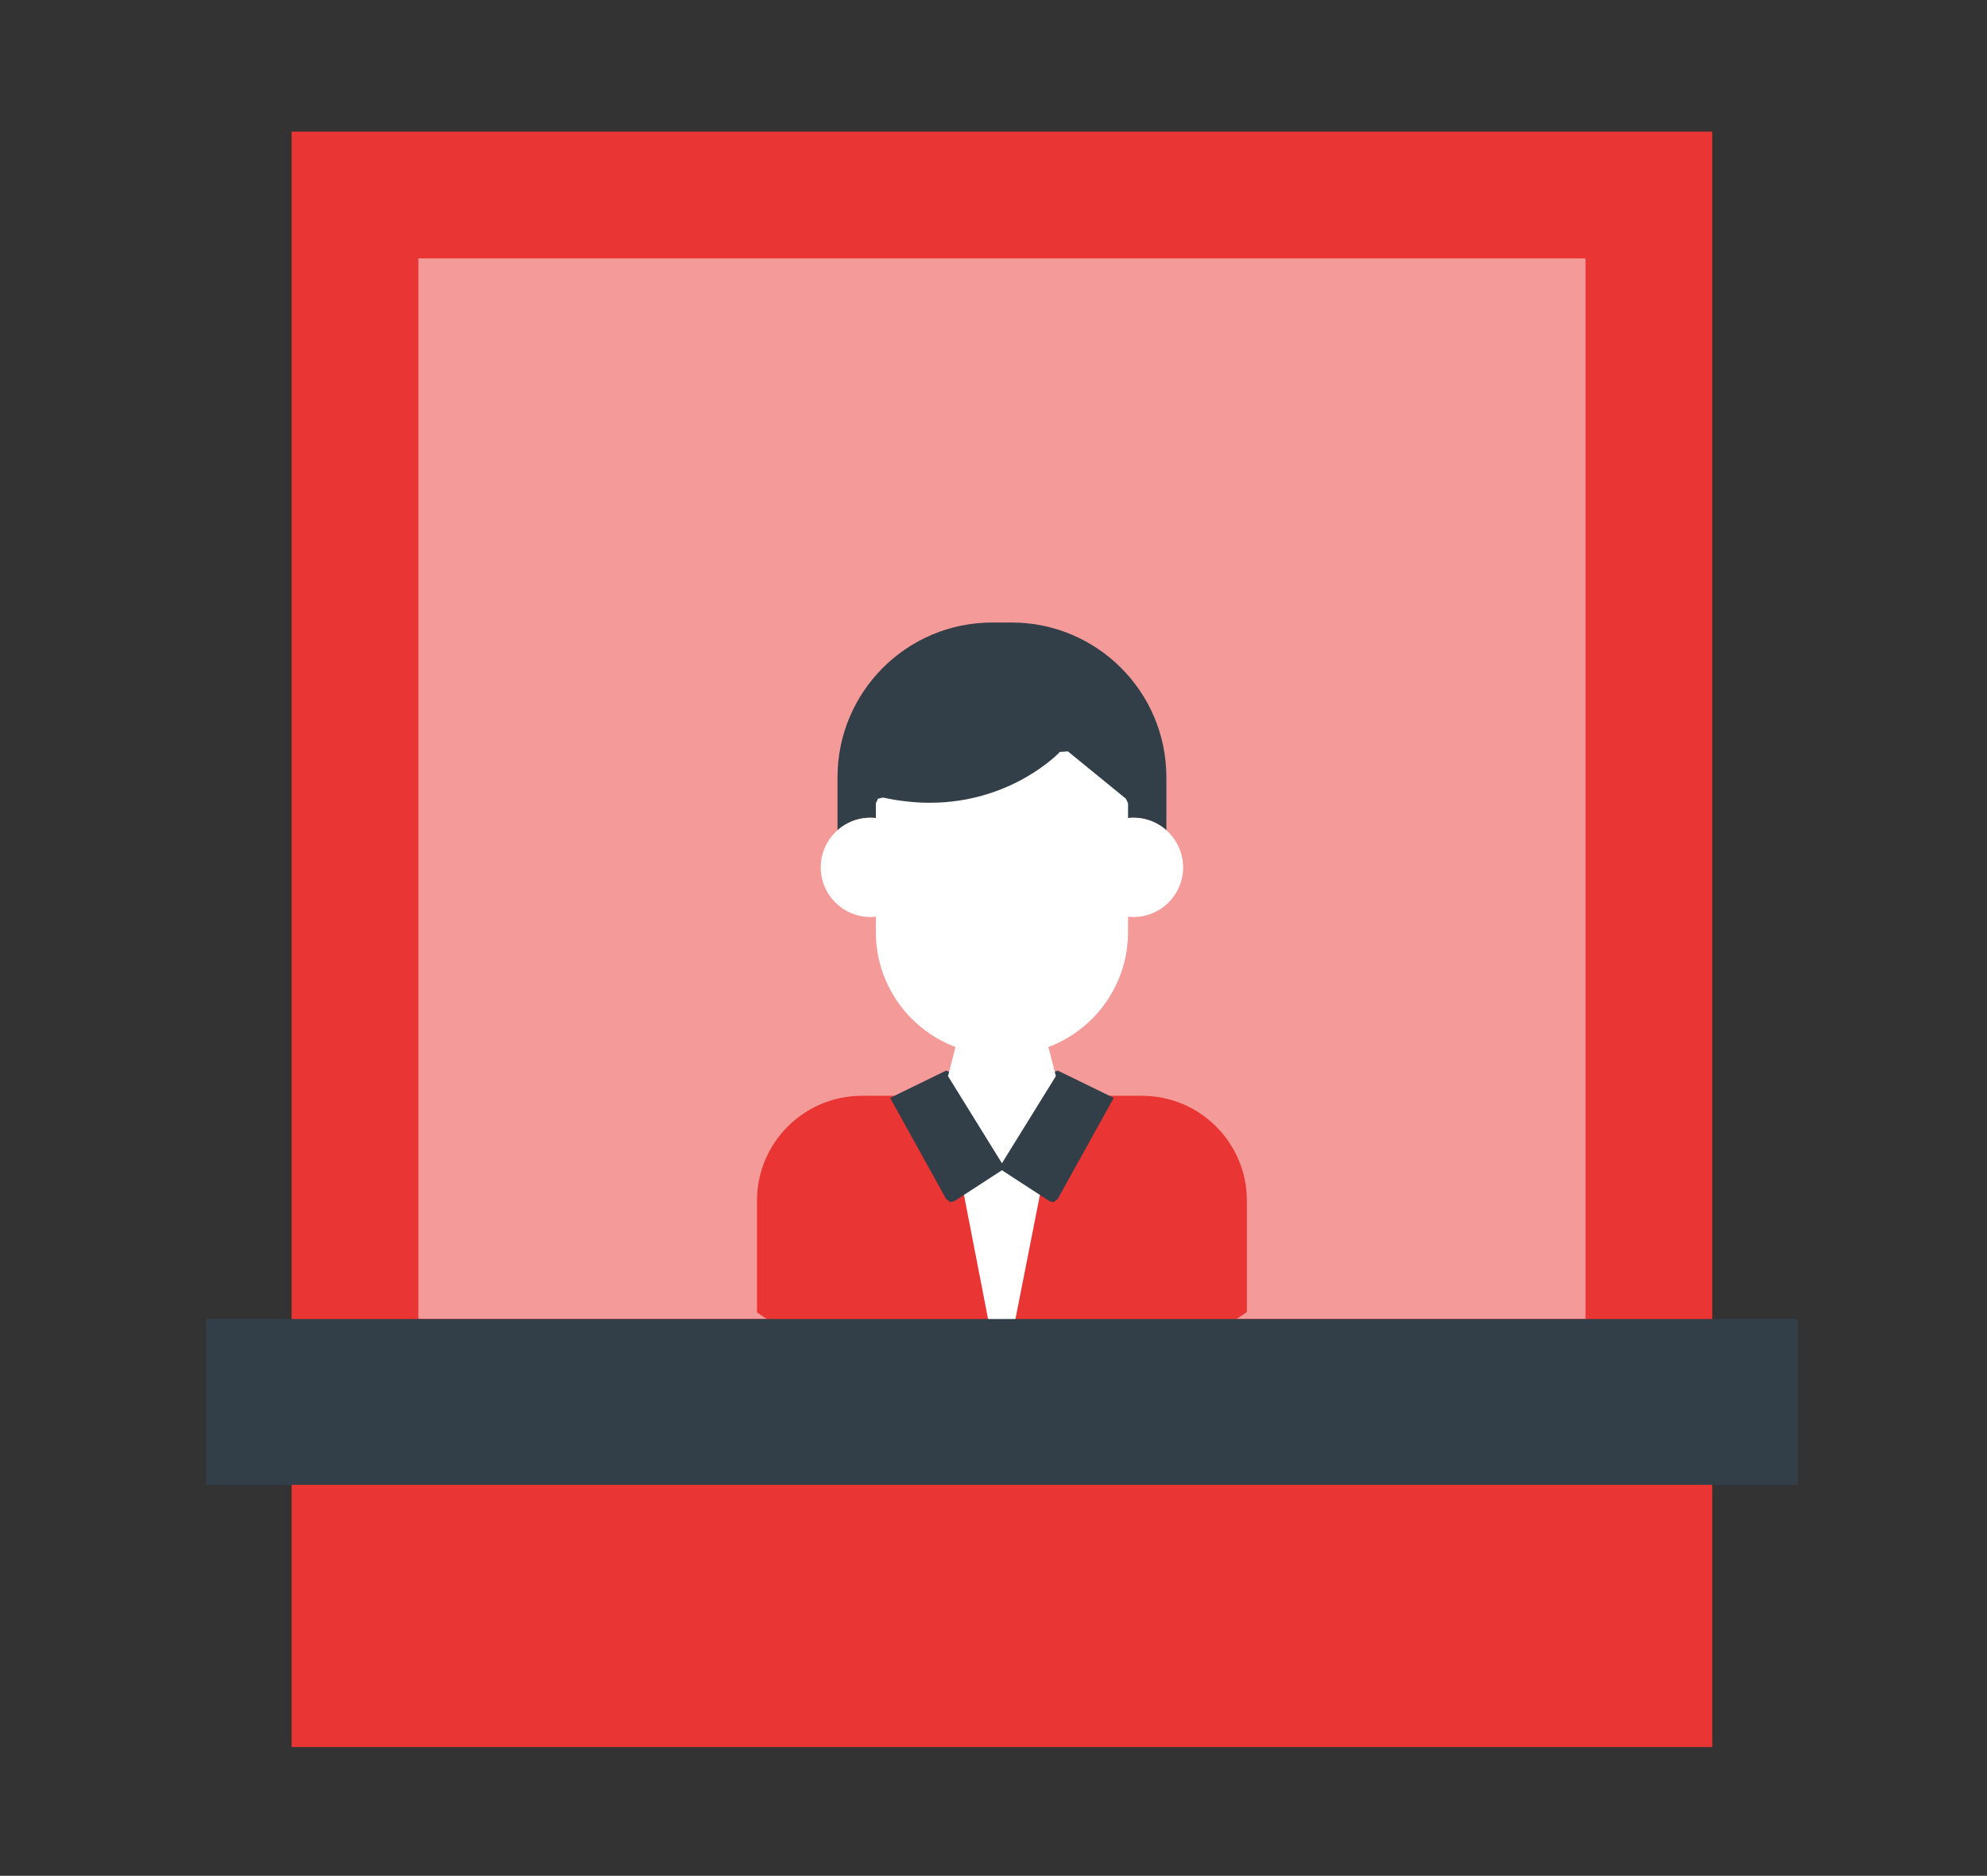
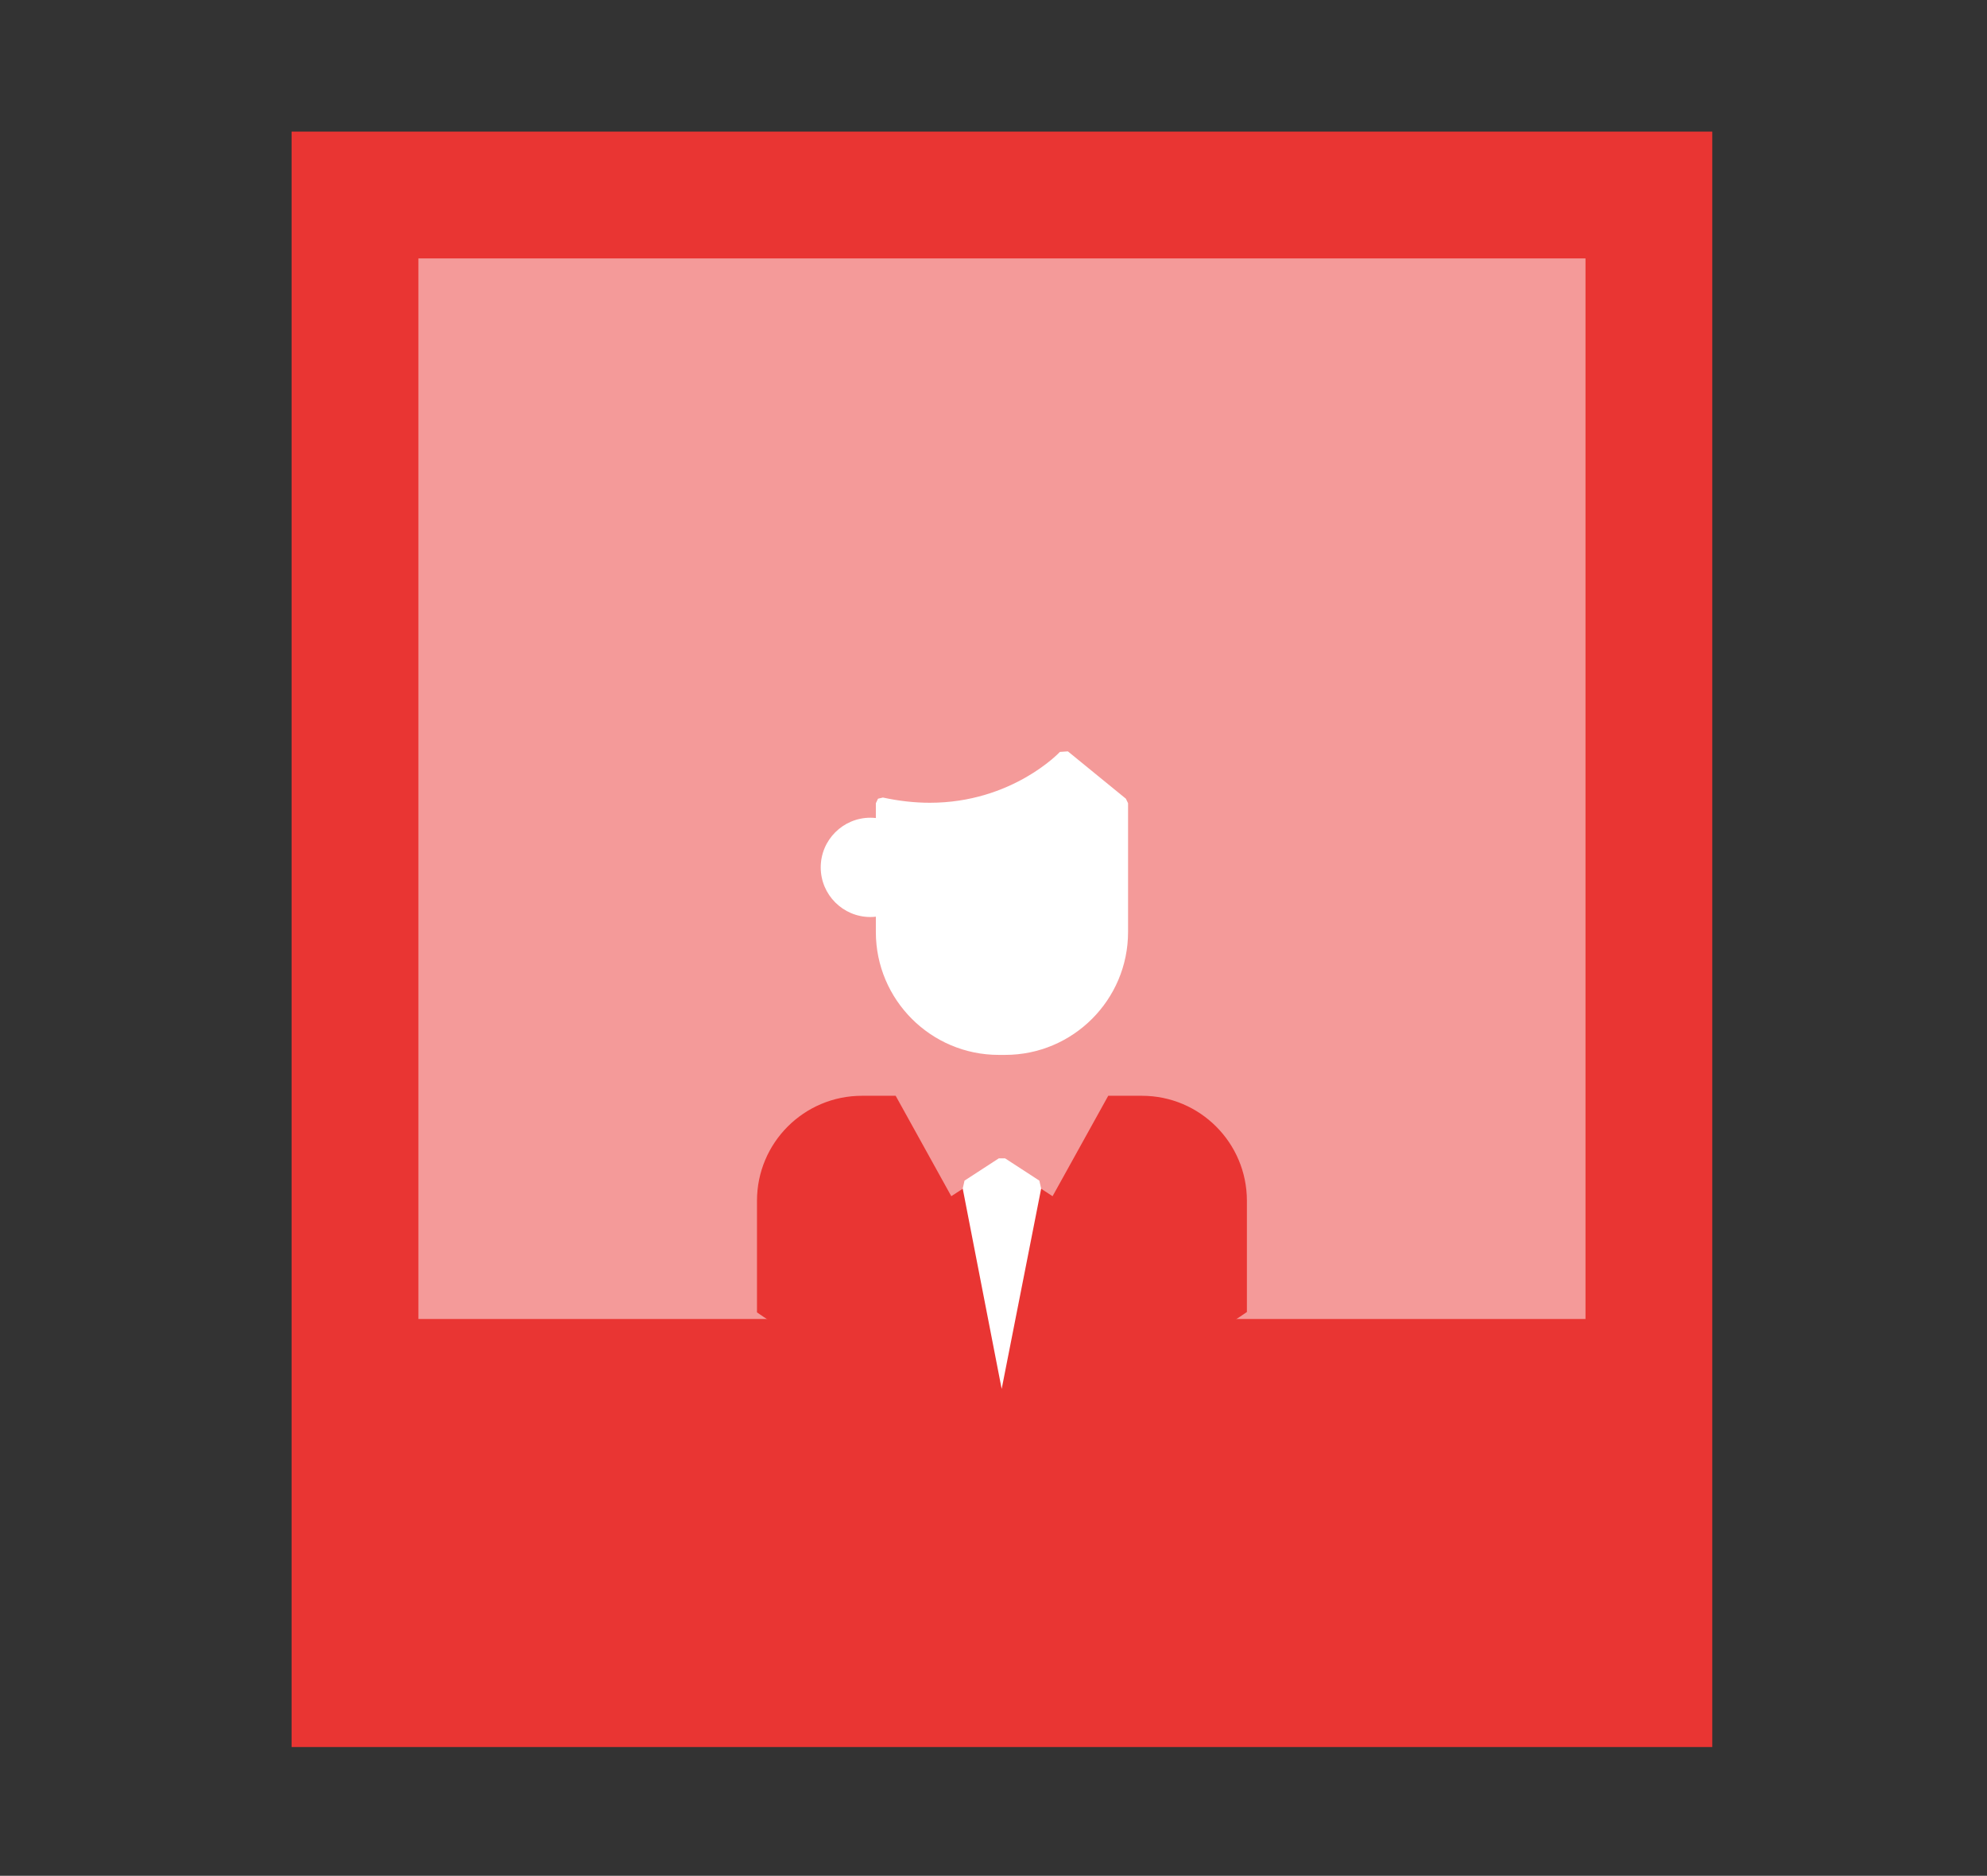
<svg xmlns="http://www.w3.org/2000/svg" version="1.1" id="Layer_1" x="0px" y="0px" viewBox="0 0 149.566 141.176" style="enable-background:new 0 0 149.566 141.176;" xml:space="preserve">
  <rect x="0" y="0" width="149.566" height="141.176" fill="#333333" stroke="none" />
  <style type="text/css">
	.st0{fill:#E93533;}
	.st1{fill:#F49A99;}
	.st2{fill:#FFFFFF;}
	.st3{fill:#323E48;}
</style>
  <g>
    <rect x="21.948" y="9.904" class="st0" width="106.938" height="121.58" />
    <rect x="31.494" y="19.449" class="st1" width="87.85" height="79.82" />
    <path class="st0" d="M85.955,82.47h-2.536l-4.189,7.558l-3.812-2.48l-3.813,2.48l-4.186-7.558H64.883   c-4.367,0-7.903,3.539-7.903,7.902v8.401c5.233,3.629,11.582,5.757,18.417,5.757   c6.856,0,13.219-2.139,18.46-5.787v-8.371C93.857,86.009,90.318,82.47,85.955,82.47" />
    <polygon class="st2" points="78.234,88.856 75.657,87.18 75.179,87.18 72.602,88.856 72.466,89.451 75.398,104.532    78.371,89.451  " />
-     <polygon class="st3" points="79.625,80.576 79.103,80.759 75.418,86.712 71.734,80.759 71.213,80.576 67.003,82.628    71.221,90.242 71.498,90.454 71.606,90.469 71.845,90.396 75.418,88.073 78.989,90.396 79.232,90.469 79.336,90.454    79.614,90.242 83.834,82.628  " />
-     <path class="st3" d="M65.516,61.542c0.292,0,0.578,0.035,0.848,0.099v-1.189c8.69,1.909,13.738-3.562,13.738-3.562   l4.367,3.562v1.189c0.274-0.064,0.557-0.099,0.85-0.099c0.951,0,1.816,0.358,2.476,0.942v-3.983   c0-6.432-5.218-11.65-11.649-11.65h-1.457c-6.433,0-11.648,5.218-11.648,11.65v3.983   C63.7,61.9,64.566,61.542,65.516,61.542" />
    <path class="st2" d="M66.366,61.642c-0.274-0.064-0.557-0.099-0.848-0.099c-2.063,0-3.74,1.673-3.74,3.737   c0,2.063,1.677,3.736,3.74,3.736c0.292,0,0.575-0.038,0.848-0.102V61.642z" />
-     <path class="st2" d="M84.47,61.642c0.274-0.064,0.557-0.099,0.848-0.099c2.063,0,3.737,1.673,3.737,3.737   c0,2.063-1.674,3.736-3.737,3.736c-0.292,0-0.575-0.038-0.848-0.102V61.642z" />
-     <path class="st2" d="M79.477,80.99l-0.674-2.612c-0.977,0.371-2.034,0.578-3.139,0.578h-0.493   c-1.105,0-2.163-0.207-3.14-0.578l-0.673,2.612l4.06,6.559L79.477,80.99z" />
    <path class="st2" d="M84.748,60.111l-4.366-3.562l-0.601,0.041c-0.034,0.038-3.602,3.827-9.791,3.827   c-1.151,0-2.341-0.134-3.53-0.393l-0.37,0.087l-0.163,0.341v9.695c0,5.099,4.148,9.246,9.245,9.246h0.49   c5.101,0,9.249-4.145,9.249-9.246v-9.695L84.748,60.111z" />
-     <rect x="15.509" y="99.271" class="st3" width="119.819" height="12.479" />
  </g>
</svg>